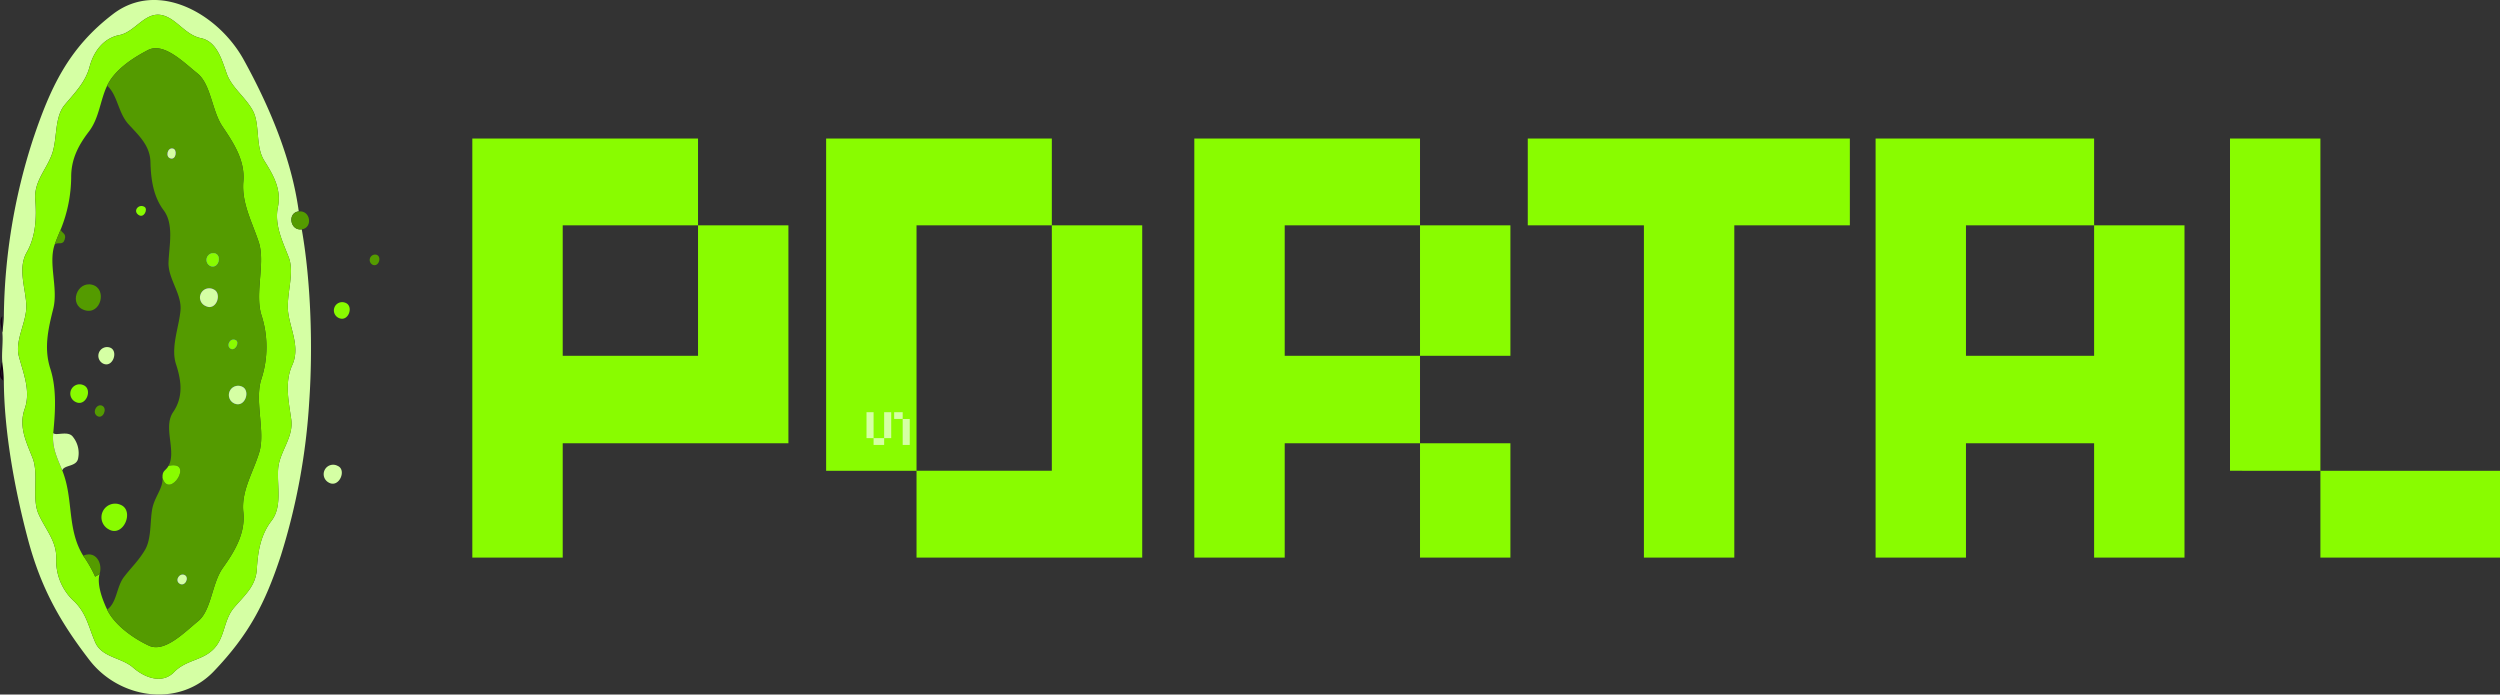
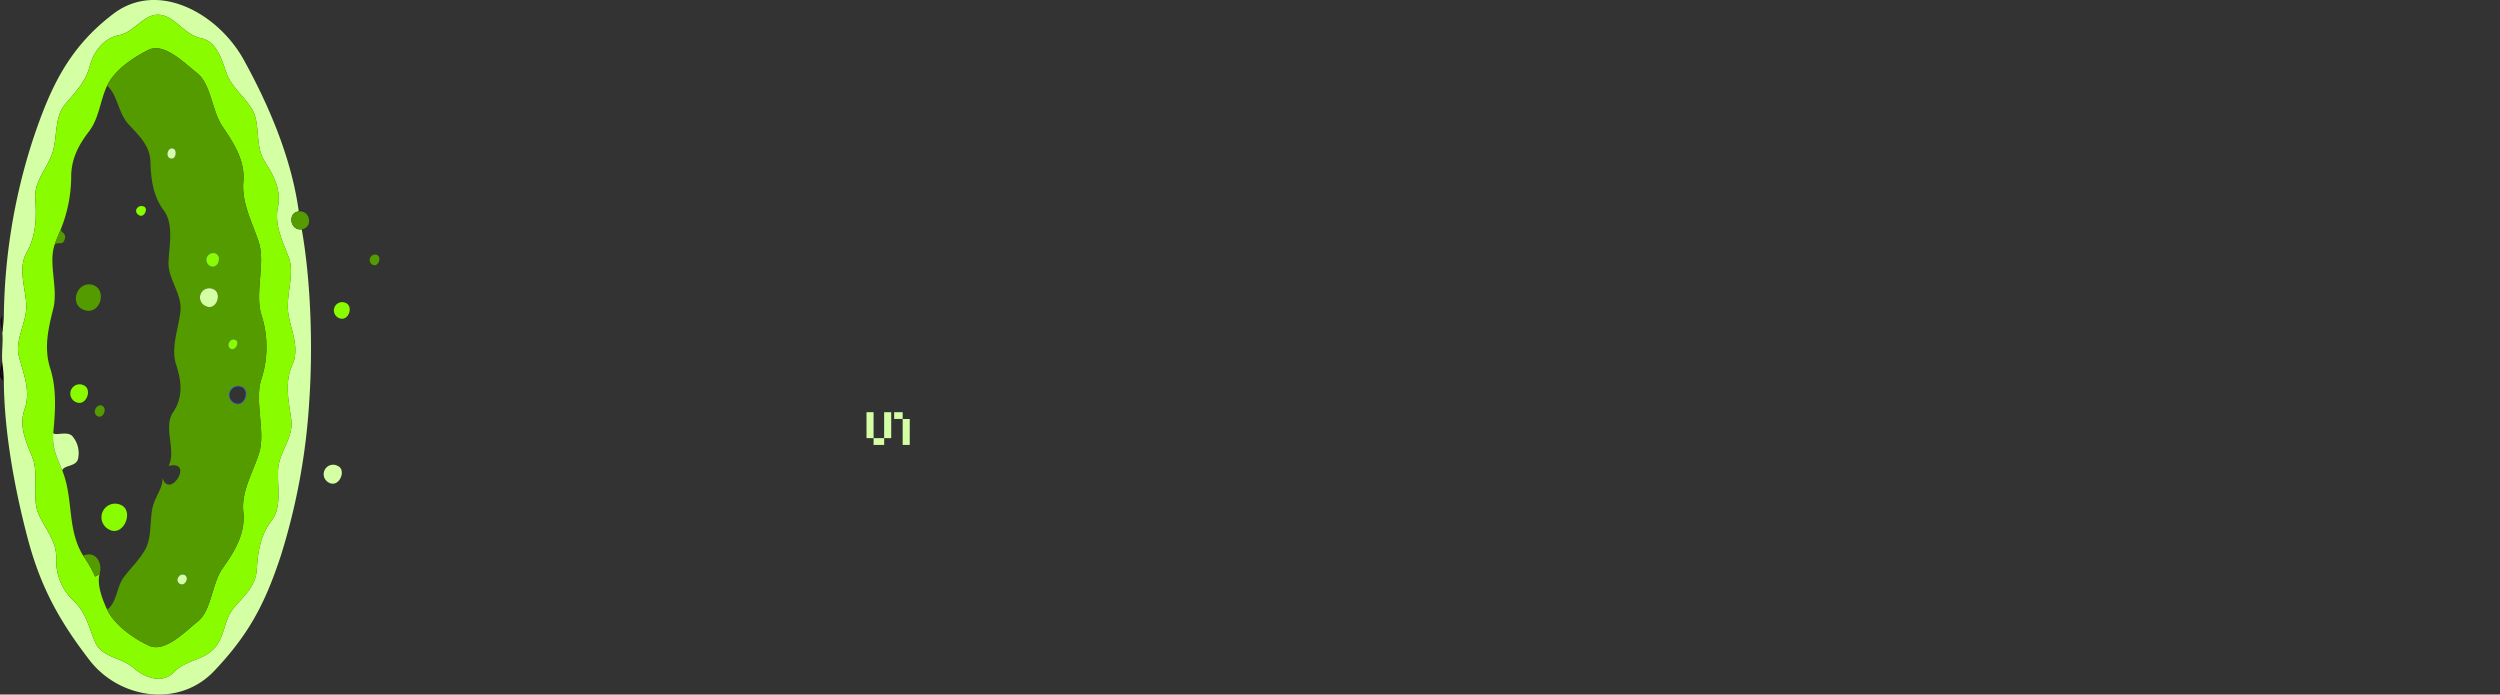
<svg xmlns="http://www.w3.org/2000/svg" width="577.523" height="160.443" viewBox="0 0 577.523 160.443">
  <rect x="0" y="0" width="577.523" height="160.443" fill="#333333" stroke="none" />
  <g id="Group_3902" data-name="Group 3902" transform="translate(14603.991 17405)">
    <g id="Group_3893" data-name="Group 3893" transform="translate(12.972 10.397)">
      <g id="Group_3901" data-name="Group 3901">
-         <path id="Path_4533" data-name="Path 4533" d="M73.681,12.353v50.34H21.543V89.108H.66V-7.7H52.8V12.353H21.543V42.5H52.8V12.353Zm81.734,0V89.108H103.277V69.055H82.394V-7.7h52.138V12.353H103.277v56.7h31.255v-56.7ZM219.585,42.5V62.693H188.33V89.108H167.447V-7.7h52.138V12.353H188.33V42.5Zm0,0V12.353h20.883V42.5Zm0,46.606V62.693h20.883V89.108ZM318.883-7.7V12.353H292.191V89.108H271.308V12.353h-26.83V-7.7Zm77.308,20.053V89.108H375.308V62.693h-29.6V89.108H324.829V-7.7h50.479V12.353h-29.6V42.5h29.6V12.353Zm10.51,56.7V-7.7h20.883V69.055Zm20.883,20.053V69.055h41.489V89.108Z" transform="translate(-14508.513 -17375.699)" fill="#89fc00" />
        <path id="Path_4534" data-name="Path 4534" d="M6.006-4.2v6H4.374V3.365H1.932V1.8H.3v-6H1.932v6H4.374v-6Zm4.279,7.565H8.654v-6H6.687V-4.2H8.654v1.567h1.632Z" transform="translate(-14417.09 -17315.977)" fill="#d5ffa4" />
      </g>
    </g>
    <g id="Group_3891" data-name="Group 3891" transform="translate(-14603.883 -17405)">
      <g id="Group_3892" data-name="Group 3892">
        <g id="Group_3792" data-name="Group 3792" transform="translate(38.561 34.274)">
          <path id="Path_4434" data-name="Path 4434" d="M307.544,250.933c-1.248-.342-1.878,1.905-.588,2.3S308.626,251.231,307.544,250.933Z" transform="translate(-306.245 -250.898)" fill="none" stroke="#5624d1" stroke-width="0.3" />
        </g>
        <g id="Group_3799" data-name="Group 3799" transform="translate(47.59 58.452)">
          <path id="Path_4441" data-name="Path 4441" d="M334.3,320.877a1.57,1.57,0,0,0-.927,2.995C335.2,324.435,335.96,321.333,334.3,320.877Z" transform="translate(-332.35 -320.812)" fill="none" stroke="#4987f0" stroke-width="0.3" />
        </g>
        <g id="Group_3804" data-name="Group 3804" transform="translate(46.104 66.583)">
-           <path id="Path_4446" data-name="Path 4446" d="M331.148,344.552a2.141,2.141,0,1,0-1.805,3.88C331.829,349.7,333.282,345.448,331.148,344.552Z" transform="translate(-328.054 -344.316)" fill="none" stroke="#5523cf" stroke-width="0.3" />
-         </g>
+           </g>
        <g id="Group_3811" data-name="Group 3811" transform="translate(52.661 78.42)">
          <path id="Path_4453" data-name="Path 4453" d="M348.736,378.7c-1.29-.73-2.369,1.259-1.273,1.958S349.666,379.226,348.736,378.7Z" transform="translate(-347.01 -378.542)" fill="none" stroke="#3f5cee" stroke-width="0.3" />
        </g>
        <g id="Group_3815" data-name="Group 3815" transform="translate(0.003 83.76)">
          <path id="Path_4457" data-name="Path 4457" d="M195.18,397.8c-.114-1.259.086-2.545,0-3.8C195.094,394.9,194.25,396.9,195.18,397.8Z" transform="translate(-194.747 -394)" fill="none" stroke="#120011" stroke-width="0.3" />
        </g>
        <g id="Group_3821" data-name="Group 3821" transform="translate(52.729 89.107)">
          <path id="Path_4463" data-name="Path 4463" d="M350.249,409.639a2.14,2.14,0,0,0-1.805,3.88C350.951,414.73,352.386,410.5,350.249,409.639Z" transform="translate(-347.209 -409.448)" fill="none" stroke="#3f5cee" stroke-width="0.3" />
        </g>
        <g id="Group_3835" data-name="Group 3835" transform="translate(40.871 132.716)">
          <path id="Path_4477" data-name="Path 4477" d="M314.682,535.708c-1.165-.7-2.487,1.152-1.269,1.961S315.761,536.355,314.682,535.708Z" transform="translate(-312.928 -535.553)" fill="none" stroke="#3337bc" stroke-width="0.3" />
        </g>
        <g id="Group_3838" data-name="Group 3838" transform="translate(0.37)">
          <path id="Path_4480" data-name="Path 4480" d="M196.225,224.833c0,1.3-.246,2.763-.346,3.8.221,2.283-.221,4.634,0,6.917.1,1.065.346,2.507.346,3.8,0,12.09,2.6,25.854,5.557,36.98s7.318,18.99,14.234,27.957,20.639,11.035,28.711,2.587,11.855-15.656,15.483-26.708a148.387,148.387,0,0,0,6.564-35.628c.851-12.3.412-27.677-1.729-39.771-2.711.38-3.379-3.846-.692-4.15-1.663-12.232-6.851-24.395-12.709-35.015S231.887,147.1,221.5,155s-14.57,17.122-18.589,29.136a136.9,136.9,0,0,0-6.685,40.694m36.658-69.512c3.282.827,5.2,4.516,8.888,5.295s4.807,5.015,5.955,8.22,4.3,5.374,6.01,8.514.557,8.238,2.635,11.544,4.012,6.6,3.164,10.717,1.058,7.9,2.5,11.627-.7,8.867-.107,12.9,2.743,7.951.923,11.99-.82,8.383-.232,12.564-2.784,7.508-3.036,11.488.993,8.642-1.546,11.942-3.14,7.221-3.372,11.153-2.857,6.059-5.274,8.905-2.037,6.775-4.669,9.51-6.391,2.5-9.165,5.36-6.827,1.283-9.493-1.055-7.183-2.3-8.722-5.8-1.968-6.592-4.783-9.4a12.713,12.713,0,0,1-4.236-9.943c.128-4.088-2.559-6.8-4.122-10.4s.135-9.1-1.335-12.844-3.279-7.256-1.829-11.361-.311-8.238-1.335-12.1,1.944-8.072,1.7-12.08-1.975-8.341.111-11.994,2.3-8.034,1.964-12.215,2.694-7.017,3.915-10.61.481-8.369,2.915-11.264,4.8-5.277,5.73-8.794,3.24-6.6,6.882-7.3S228.885,154.312,232.883,155.321Z" transform="translate(-195.815 -151.791)" fill="#d5ffa4" />
        </g>
        <g id="Group_3840" data-name="Group 3840" transform="translate(4.045 3.396)">
          <path id="Path_4482" data-name="Path 4482" d="M239.838,161.741c-4-1.01-6.311,3.88-9.953,4.572s-5.955,3.78-6.882,7.3-3.292,5.9-5.73,8.794-1.695,7.674-2.915,11.264-4.247,6.429-3.915,10.61.124,8.566-1.964,12.215-.353,7.985-.111,11.993-2.729,8.21-1.7,12.08,2.784,8,1.335,12.1.36,7.608,1.83,11.361-.232,9.241,1.335,12.844,4.25,6.315,4.122,10.4a12.713,12.713,0,0,0,4.236,9.943c2.815,2.8,3.24,5.9,4.783,9.4s6.059,3.462,8.722,5.8,6.723,3.922,9.493,1.055,6.533-2.628,9.164-5.36,2.251-6.664,4.669-9.51,5.042-4.973,5.274-8.905.83-7.854,3.372-11.153,1.293-7.961,1.546-11.942,3.621-7.3,3.036-11.489-1.587-8.525.232-12.564-.335-7.954-.923-11.99,1.549-9.168.107-12.9-3.351-7.5-2.5-11.627-1.083-7.415-3.164-10.717-.92-8.407-2.635-11.544-4.859-5.312-6.011-8.514-2.272-7.446-5.955-8.22-5.606-4.468-8.888-5.295m-12.8,137.295c-1.169-2.448-2.428-5.955-1.729-8.3-.187.273-.782.5-1.038.692a28.621,28.621,0,0,0-2.767-4.842c-3.818-6.166-2.179-13.162-4.842-19.712-1.248-3.071-2.4-5.319-2.075-8.646.474-4.894.82-10.205-.685-14.878s-.512-9.071.685-13.826-1.217-10.475.346-14.871c.415-1.165.944-2.386,1.383-3.458a32.782,32.782,0,0,0,2.414-12.111c-.007-4.091,1.643-7.29,4.07-10.454s2.594-7.2,4.237-10.634c1.736-3.628,5.782-6.329,9.424-8.214s8.269,2.853,11.412,5.36,3.354,8.615,5.765,12.218,5.312,7.8,4.869,12.768,2.03,9.368,3.569,14.068-.944,11.734.578,16.714a23.923,23.923,0,0,1,.01,14.874c-1.636,4.966.948,12.108-.46,16.832s-4.236,8.947-3.7,13.941-2.244,9.334-4.762,12.875-2.608,9.773-5.7,12.284-7.712,7.332-11.35,5.644S228.733,302.571,227.042,299.036Z" transform="translate(-206.447 -161.605)" fill="#89fc00" />
        </g>
        <g id="Group_3842" data-name="Group 3842" transform="translate(24.643 11.138)">
          <path id="Path_4484" data-name="Path 4484" d="M266,192.643c2.421,2.172,2.535,6.284,4.928,8.905s4.98,4.914,5.077,8.756.623,7.906,3.05,11.129,1.259,8.224,1.124,12.018,3.081,7.255,2.767,11.067-2.3,8.594-1.041,12.453,1.733,7.591-.66,11.091.816,9.012-1.065,12.422c6.138-1.4.17,7.926-1.383,2.767.128,2.5-1.888,4.378-2.4,7.287s-.152,6.847-1.674,9.393-3.1,3.946-4.842,6.225-1.608,5.938-3.884,7.529c1.691,3.534,6.021,6.64,9.659,8.324s8.262-3.13,11.35-5.644,3.182-8.743,5.7-12.284,5.3-7.881,4.762-12.875,2.293-9.213,3.7-13.94-1.176-11.865.46-16.832a23.924,23.924,0,0,0-.01-14.874c-1.522-4.98.965-12.014-.578-16.714s-4.012-9.1-3.569-14.068-2.456-9.168-4.869-12.768-2.625-9.711-5.765-12.218-7.774-7.249-11.412-5.36-7.688,4.586-9.424,8.214m15.217,14.525c1.082.3.7,2.691-.588,2.3s-.66-2.639.588-2.3m9.683,24.208c1.657.457.9,3.559-.927,2.995a1.57,1.57,0,0,1,.927-2.995m-.346,8.3c2.134.9.681,5.146-1.805,3.88a2.141,2.141,0,1,1,1.805-3.88m5.187,11.758c.93.526-.176,2.656-1.273,1.957s-.017-2.687,1.273-1.957m1.383,10.721c2.137.865.7,5.091-1.805,3.88a2.14,2.14,0,0,1,1.805-3.88M283.983,305.73c1.079.647-.052,2.77-1.269,1.961S282.818,305.032,283.983,305.73Z" transform="translate(-266 -183.996)" fill="#549b00" />
        </g>
        <g id="Group_3847" data-name="Group 3847" transform="translate(38.561 34.274)">
          <path id="Path_4489" data-name="Path 4489" d="M307.544,250.933c-1.248-.342-1.878,1.905-.588,2.3S308.626,251.231,307.544,250.933Z" transform="translate(-306.245 -250.898)" fill="#d5ffa4" />
        </g>
        <g id="Group_3849" data-name="Group 3849" transform="translate(31.328 47.583)">
          <path id="Path_4491" data-name="Path 4491" d="M287.293,289.6c-1.259-.8-2.76.82-1.459,1.805S288.136,290.129,287.293,289.6Z" transform="translate(-285.333 -289.383)" fill="#89fc00" />
        </g>
        <g id="Group_3851" data-name="Group 3851" transform="translate(67.202 48.821)">
          <path id="Path_4493" data-name="Path 4493" d="M391.456,297.118c2.594-.363,2.065-4.461-.692-4.15C388.078,293.272,388.745,297.5,391.456,297.118Z" transform="translate(-389.054 -292.951)" fill="#549b00" />
        </g>
        <g id="Group_3852" data-name="Group 3852" transform="translate(12.54 52.984)">
          <path id="Path_4494" data-name="Path 4494" d="M231,308.458c.851-.616,1.864.335,2.307-1.152s-.768-1.356-.923-2.307C231.944,306.072,231.415,307.293,231,308.458Z" transform="translate(-231 -305)" fill="#549b00" />
        </g>
        <g id="Group_3854" data-name="Group 3854" transform="translate(47.59 58.452)">
          <path id="Path_4496" data-name="Path 4496" d="M334.3,320.877a1.57,1.57,0,0,0-.927,2.995C335.2,324.435,335.96,321.333,334.3,320.877Z" transform="translate(-332.35 -320.812)" fill="#89fc00" />
        </g>
        <g id="Group_3856" data-name="Group 3856" transform="translate(85.257 58.788)">
          <path id="Path_4498" data-name="Path 4498" d="M442.906,321.861a1.246,1.246,0,0,0-.927,2.3C443.411,324.784,444.169,322.311,442.906,321.861Z" transform="translate(-441.271 -321.788)" fill="#549b00" />
        </g>
        <g id="Group_3858" data-name="Group 3858" transform="translate(17.406 65.682)">
          <path id="Path_4500" data-name="Path 4500" d="M248.852,341.816c-3.552-.9-5.506,4.707-1.729,5.879S252.387,342.712,248.852,341.816Z" transform="translate(-245.073 -341.719)" fill="#549b00" />
        </g>
        <g id="Group_3859" data-name="Group 3859" transform="translate(46.104 66.583)">
          <path id="Path_4501" data-name="Path 4501" d="M331.148,344.552a2.141,2.141,0,1,0-1.805,3.88C331.829,349.7,333.282,345.448,331.148,344.552Z" transform="translate(-328.054 -344.316)" fill="#d5ffa4" />
        </g>
        <g id="Group_3860" data-name="Group 3860" transform="translate(77.005 69.798)">
          <path id="Path_4502" data-name="Path 4502" d="M420.032,353.75a1.912,1.912,0,0,0-1.459,3.534C420.81,358.3,422.114,354.459,420.032,353.75Z" transform="translate(-417.406 -353.618)" fill="#89fc00" />
        </g>
        <g id="Group_3863" data-name="Group 3863" transform="translate(0 73.04)">
          <path id="Path_4505" data-name="Path 4505" d="M195.179,366.8c.086-1.259-.114-2.546,0-3.8C194.248,363.9,195.089,365.863,195.179,366.8Z" transform="translate(-194.745 -363)" fill="#120011" />
        </g>
        <g id="Group_3866" data-name="Group 3866" transform="translate(52.661 78.42)">
          <path id="Path_4508" data-name="Path 4508" d="M348.736,378.7c-1.29-.73-2.369,1.259-1.273,1.958S349.666,379.226,348.736,378.7Z" transform="translate(-347.01 -378.542)" fill="#89fc00" />
        </g>
        <g id="Group_3869" data-name="Group 3869" transform="translate(22.605 80.142)">
-           <path id="Path_4511" data-name="Path 4511" d="M262.835,383.7a2.017,2.017,0,0,0-1.615,3.69C263.444,388.458,264.824,384.475,262.835,383.7Z" transform="translate(-260.105 -383.536)" fill="#d5ffa4" />
-         </g>
+           </g>
        <g id="Group_3875" data-name="Group 3875" transform="translate(16.108 88.784)">
          <path id="Path_4517" data-name="Path 4517" d="M244.322,408.688a2.141,2.141,0,0,0-1.805,3.88C244.968,413.883,246.649,409.56,244.322,408.688Z" transform="translate(-241.32 -408.523)" fill="#89fc00" />
        </g>
        <g id="Group_3876" data-name="Group 3876" transform="translate(52.729 89.107)">
-           <path id="Path_4518" data-name="Path 4518" d="M350.249,409.639a2.14,2.14,0,0,0-1.805,3.88C350.951,414.73,352.386,410.5,350.249,409.639Z" transform="translate(-347.209 -409.448)" fill="#d5ffa4" />
-         </g>
+           </g>
        <g id="Group_3878" data-name="Group 3878" transform="translate(21.791 93.627)">
          <path id="Path_4520" data-name="Path 4520" d="M259.567,422.693c-1.269-.782-2.583,1.47-1.269,2.307S260.695,423.388,259.567,422.693Z" transform="translate(-257.753 -422.531)" fill="#549b00" />
        </g>
        <g id="Group_3880" data-name="Group 3880" transform="translate(12.14 100.016)">
          <path id="Path_4522" data-name="Path 4522" d="M231.971,449.646c.477-1.342,3.424-.775,3.69-2.881a5.954,5.954,0,0,0-1.183-4.814c-1.1-1.629-4.064-.159-4.582-.951C229.575,444.327,230.723,446.575,231.971,449.646Z" transform="translate(-229.842 -441)" fill="#d5ffa4" />
        </g>
        <g id="Group_3883" data-name="Group 3883" transform="translate(37.431 107.481)">
-           <path id="Path_4525" data-name="Path 4525" d="M302.986,465.492c1.553,5.16,7.522-4.167,1.383-2.766C303.705,463.932,302.893,463.7,302.986,465.492Z" transform="translate(-302.979 -462.58)" fill="#89fc00" />
-         </g>
+           </g>
        <g id="Group_3884" data-name="Group 3884" transform="translate(74.657 107.394)">
          <path id="Path_4526" data-name="Path 4526" d="M413.869,462.561a2.183,2.183,0,0,0-2.1,3.828C414.167,467.817,416.044,463.474,413.869,462.561Z" transform="translate(-410.628 -462.328)" fill="#d5ffa4" />
        </g>
        <g id="Group_3887" data-name="Group 3887" transform="translate(23.314 116.346)">
          <path id="Path_4529" data-name="Path 4529" d="M266.6,488.487a3.149,3.149,0,0,0-2.843,5.61C267.193,496.226,269.907,489.832,266.6,488.487Z" transform="translate(-262.161 -488.215)" fill="#89fc00" />
        </g>
        <g id="Group_3889" data-name="Group 3889" transform="translate(19.111 128.075)">
          <path id="Path_4531" data-name="Path 4531" d="M250,522.426a28.642,28.642,0,0,1,2.767,4.842c.256-.187.851-.418,1.037-.691C254.53,524.141,252.891,521.153,250,522.426Z" transform="translate(-250 -522.122)" fill="#549b00" />
        </g>
        <g id="Group_3890" data-name="Group 3890" transform="translate(40.871 132.716)">
          <path id="Path_4532" data-name="Path 4532" d="M314.682,535.708c-1.165-.7-2.487,1.152-1.269,1.961S315.761,536.355,314.682,535.708Z" transform="translate(-312.928 -535.553)" fill="#d5ffa4" />
        </g>
      </g>
    </g>
  </g>
</svg>